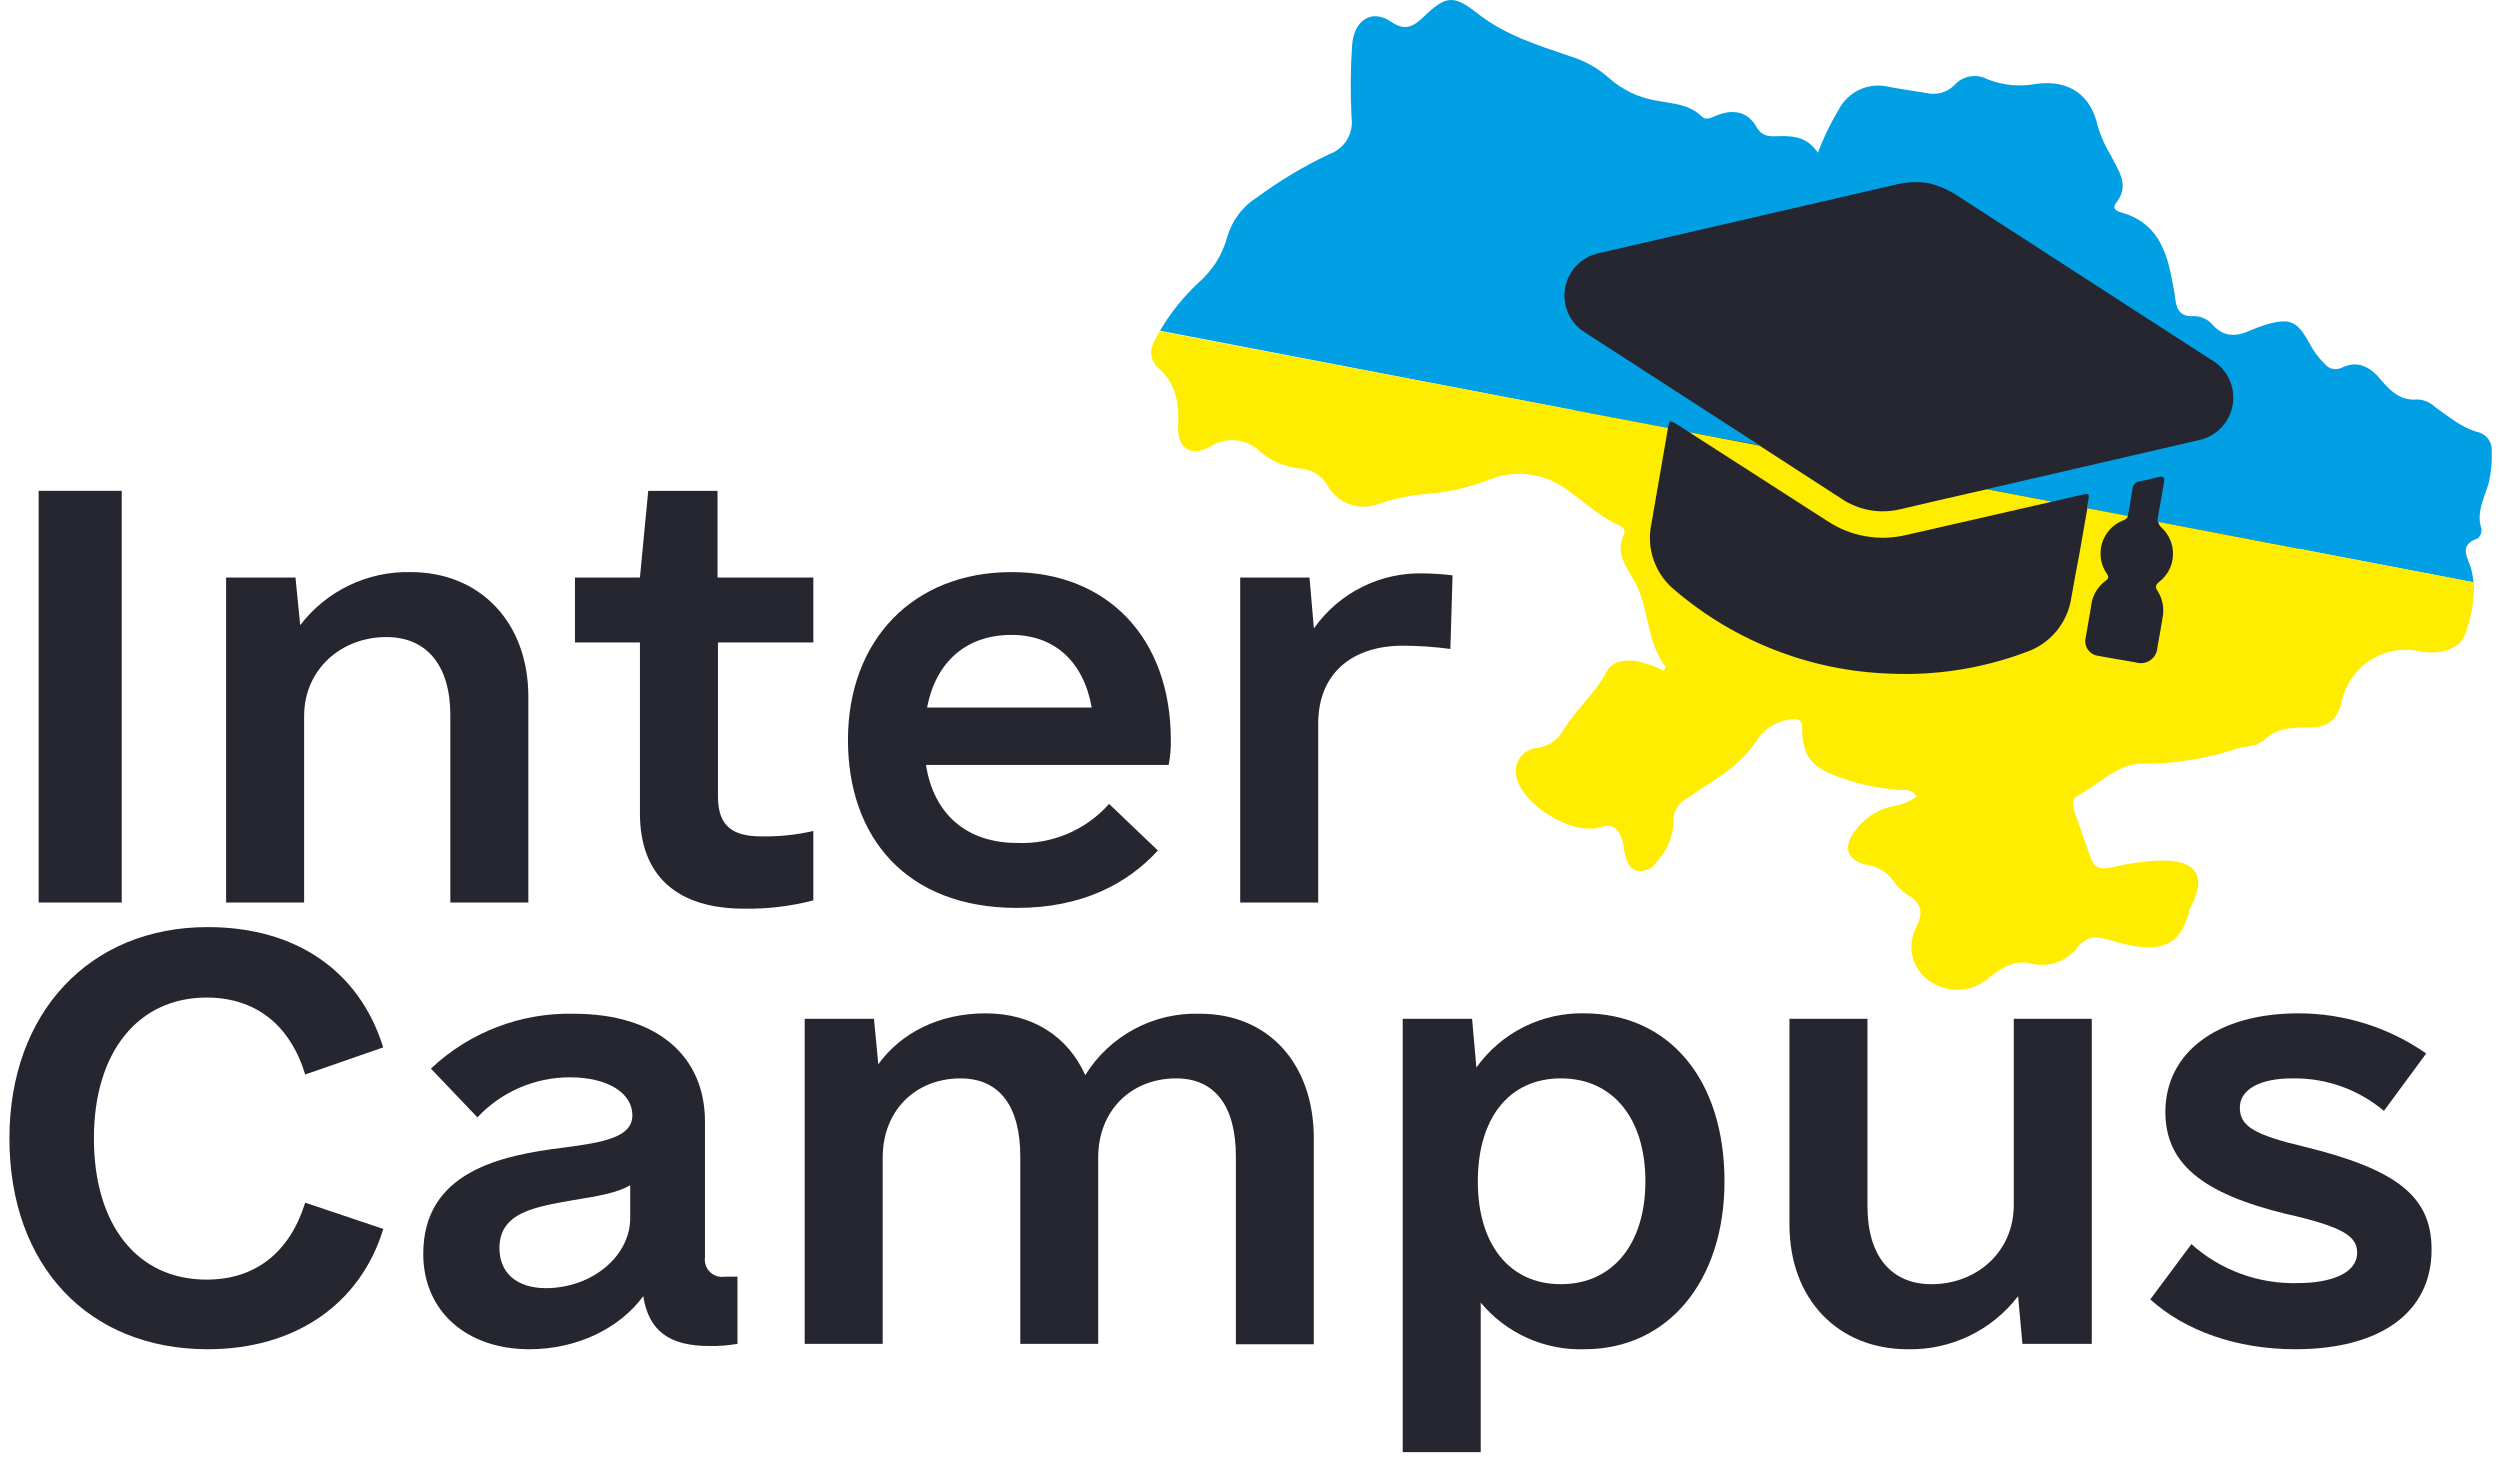
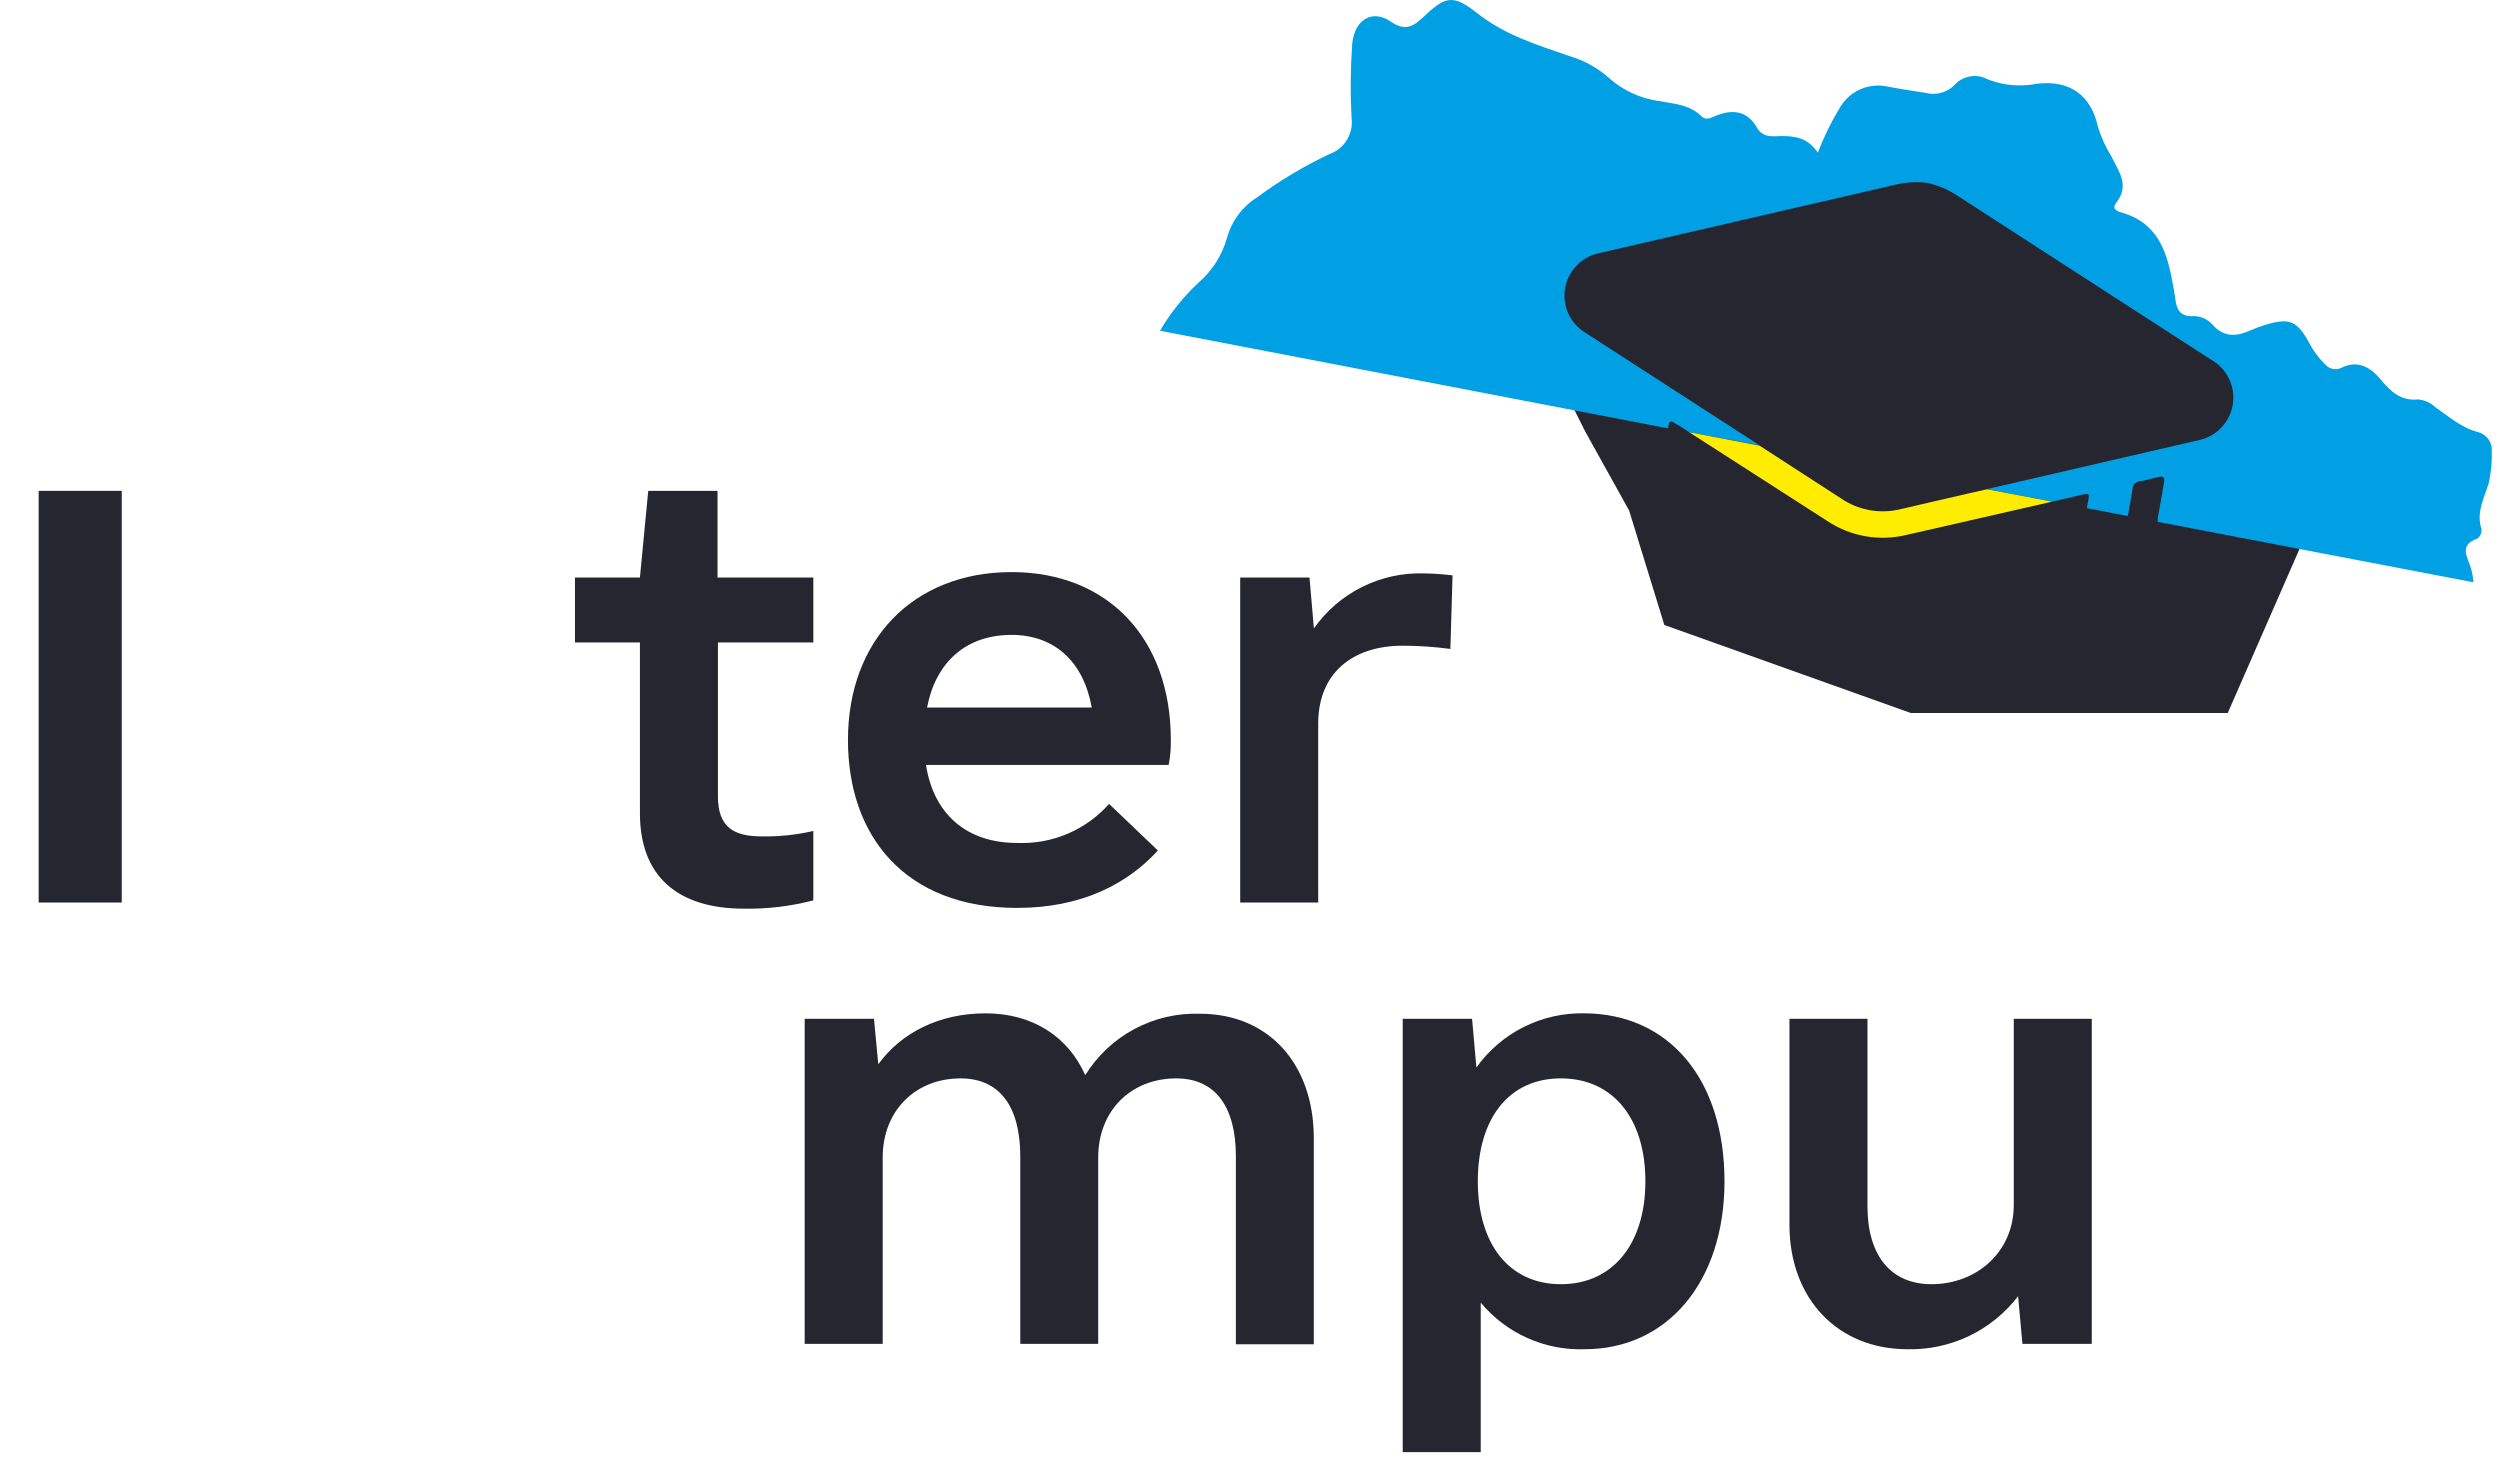
<svg xmlns="http://www.w3.org/2000/svg" width="142" height="83" viewBox="0 0 142 83" fill="none">
  <path d="M90.035 24.5L85.535 15.5L96.535 11L110.035 8L118.535 14L125.535 19.5L133.535 24.5L126.535 40.5H108.535L94.535 35.5L92.535 29L90.035 24.5Z" fill="#252630" />
  <path d="M141.361 27.436C141.101 28.295 140.639 29.097 140.946 30.05C140.957 30.15 140.943 30.251 140.905 30.345C140.868 30.438 140.807 30.52 140.729 30.584C139.587 30.975 140.21 31.707 140.37 32.339C140.432 32.581 140.473 32.827 140.493 33.075L122.56 29.64C122.549 29.569 122.549 29.498 122.56 29.427C122.688 28.753 122.796 28.068 122.919 27.384C122.966 27.134 122.886 27.025 122.617 27.091C122.254 27.181 121.886 27.28 121.517 27.346C121.412 27.358 121.314 27.407 121.242 27.485C121.17 27.563 121.129 27.665 121.126 27.771C121.06 28.243 120.961 28.715 120.885 29.187C120.878 29.229 120.867 29.27 120.852 29.309L118.54 28.866C118.54 28.738 118.587 28.606 118.606 28.479C118.686 28.007 118.667 28.007 118.233 28.106L116.567 28.493L112.849 27.785L124.807 25.02C125.309 24.931 125.772 24.69 126.132 24.328C126.492 23.967 126.731 23.503 126.817 23C126.903 22.497 126.831 21.98 126.611 21.52C126.391 21.059 126.035 20.678 125.59 20.428L124.481 19.715L111.112 11.07C110.614 10.751 110.065 10.521 109.489 10.391C108.9 10.313 108.302 10.341 107.724 10.476L90.806 14.383C90.326 14.486 89.888 14.731 89.548 15.085C89.207 15.44 88.981 15.887 88.897 16.371C88.814 16.855 88.877 17.353 89.078 17.801C89.279 18.249 89.61 18.626 90.027 18.885L99.937 25.289L95.94 24.548C95.695 24.383 95.468 24.227 95.195 24.076C94.859 23.859 94.822 23.873 94.751 24.274C94.751 24.274 94.751 24.312 94.751 24.331L65.889 18.786C66.482 17.773 67.219 16.852 68.079 16.053C68.849 15.386 69.409 14.509 69.688 13.529C69.948 12.566 70.562 11.737 71.406 11.207C72.691 10.257 74.066 9.435 75.511 8.753C75.928 8.605 76.281 8.317 76.51 7.939C76.738 7.561 76.829 7.115 76.767 6.677C76.694 5.291 76.707 3.903 76.804 2.519C76.918 1.141 77.928 0.481 79.018 1.24C79.815 1.788 80.287 1.5 80.863 0.953C82.109 -0.237 82.543 -0.322 83.907 0.75C85.478 1.991 87.319 2.557 89.145 3.185C89.962 3.425 90.718 3.84 91.358 4.402C92.149 5.116 93.135 5.58 94.189 5.733C95.053 5.898 95.95 5.922 96.639 6.601C96.908 6.866 97.2 6.681 97.488 6.564C98.432 6.181 99.267 6.318 99.781 7.229C100.15 7.875 100.725 7.724 101.197 7.729C101.981 7.729 102.684 7.828 103.255 8.673C103.577 7.817 103.976 6.992 104.449 6.21C104.71 5.711 105.131 5.315 105.644 5.083C106.157 4.851 106.733 4.798 107.28 4.931C107.978 5.063 108.696 5.167 109.394 5.28C109.676 5.351 109.972 5.348 110.253 5.272C110.534 5.196 110.791 5.049 110.999 4.846C111.228 4.583 111.539 4.406 111.882 4.343C112.225 4.281 112.579 4.336 112.886 4.501C113.772 4.852 114.74 4.942 115.675 4.761C117.539 4.52 118.78 5.398 119.167 7.219C119.35 7.804 119.605 8.364 119.927 8.885C120.328 9.711 120.984 10.518 120.206 11.509C119.875 11.929 120.375 12.033 120.616 12.104C122.457 12.675 123.037 14.142 123.353 15.808C123.429 16.209 123.514 16.61 123.561 17.012C123.641 17.639 123.891 18.003 124.608 17.955C124.816 17.956 125.02 18.002 125.208 18.09C125.395 18.178 125.561 18.306 125.694 18.465C126.336 19.177 127.048 19.111 127.822 18.767C128.104 18.644 128.392 18.537 128.686 18.446C130.054 18.045 130.465 18.215 131.158 19.465C131.39 19.92 131.697 20.333 132.064 20.688C132.173 20.82 132.322 20.912 132.489 20.949C132.656 20.987 132.83 20.968 132.985 20.895C133.929 20.423 134.646 20.862 135.226 21.561C135.807 22.259 136.378 22.783 137.359 22.689C137.724 22.723 138.066 22.879 138.331 23.132C139.105 23.661 139.804 24.302 140.771 24.548C141.006 24.612 141.211 24.757 141.35 24.957C141.489 25.157 141.553 25.4 141.531 25.643C141.552 26.245 141.495 26.848 141.361 27.436Z" fill="#01A0E4" />
-   <path d="M140.016 36.034C139.747 36.869 138.558 37.242 137.369 36.978C136.425 36.789 135.444 36.975 134.634 37.495C133.824 38.016 133.248 38.83 133.027 39.767C132.786 40.862 132.286 41.324 131.102 41.324C130.158 41.324 129.285 41.324 128.563 42.075C128.31 42.242 128.023 42.352 127.723 42.395C127.562 42.443 127.374 42.395 127.218 42.466C125.41 43.093 123.506 43.401 121.593 43.377C120.257 43.41 119.191 44.557 118.002 45.203C117.643 45.397 117.737 45.803 117.846 46.147C118.143 47.015 118.459 47.874 118.757 48.738C118.955 49.318 119.37 49.398 119.899 49.276C120.826 49.047 121.775 48.914 122.73 48.879C124.755 48.842 125.349 49.743 124.453 51.498C124.415 51.554 124.385 51.614 124.363 51.678C123.849 53.882 122.546 54.226 119.8 53.386C119.021 53.15 118.54 53.174 118.03 53.778C117.722 54.189 117.298 54.499 116.813 54.667C116.328 54.835 115.803 54.854 115.307 54.721C114.401 54.509 113.66 54.995 112.976 55.524C112.673 55.797 112.313 55.999 111.922 56.114C111.53 56.229 111.118 56.255 110.715 56.189C108.974 55.864 108.068 54.198 108.856 52.631C109.215 51.914 109.201 51.366 108.46 50.899C108.092 50.664 107.772 50.361 107.516 50.007C107.35 49.775 107.139 49.579 106.896 49.43C106.653 49.281 106.382 49.182 106.1 49.139C104.897 48.898 104.637 48.134 105.388 47.157C105.883 46.498 106.587 46.026 107.384 45.817C107.915 45.752 108.422 45.557 108.861 45.25C108.63 44.812 108.262 44.882 107.917 44.868C106.659 44.789 105.421 44.517 104.246 44.061C102.854 43.533 102.358 42.863 102.358 41.334C102.358 40.763 102.004 40.862 101.674 40.862C101.265 40.919 100.874 41.068 100.531 41.298C100.188 41.528 99.901 41.832 99.692 42.188C98.691 43.655 97.162 44.396 95.794 45.364C95.552 45.495 95.353 45.694 95.222 45.936C95.092 46.178 95.034 46.453 95.058 46.727C95.011 47.551 94.677 48.333 94.114 48.936C94.002 49.13 93.832 49.285 93.628 49.378C93.424 49.471 93.197 49.498 92.977 49.455C92.528 49.328 92.391 48.917 92.297 48.511C92.231 48.247 92.222 47.969 92.141 47.709C91.953 47.072 91.617 46.765 90.858 46.992C89.267 47.464 86.375 45.666 86.115 44.047C86.08 43.86 86.086 43.668 86.132 43.483C86.179 43.299 86.264 43.127 86.382 42.978C86.501 42.83 86.65 42.708 86.82 42.622C86.99 42.536 87.176 42.488 87.366 42.48C87.679 42.427 87.976 42.301 88.233 42.112C88.489 41.924 88.698 41.678 88.843 41.395C89.565 40.253 90.622 39.361 91.263 38.139C91.566 37.563 92.236 37.464 92.892 37.539C93.453 37.644 93.995 37.832 94.501 38.096C94.557 37.983 94.624 37.898 94.605 37.879C93.467 36.407 93.694 34.434 92.774 32.891C92.302 32.094 91.754 31.348 92.245 30.348C92.363 30.102 92.146 29.909 91.905 29.805C90.778 29.3 89.9 28.427 88.895 27.738C88.279 27.303 87.565 27.03 86.816 26.941C86.068 26.853 85.309 26.953 84.61 27.233C83.527 27.661 82.39 27.932 81.231 28.04C80.249 28.102 79.28 28.292 78.347 28.606C77.82 28.821 77.234 28.838 76.695 28.654C76.157 28.47 75.703 28.098 75.417 27.606C75.265 27.323 75.044 27.084 74.774 26.91C74.504 26.737 74.194 26.635 73.874 26.615C73.02 26.542 72.211 26.202 71.561 25.643C71.191 25.282 70.708 25.059 70.193 25.01C69.678 24.961 69.162 25.089 68.73 25.374C67.64 25.987 66.842 25.445 66.918 24.18C66.993 22.915 66.786 21.759 65.766 20.877C65.565 20.691 65.434 20.441 65.398 20.169C65.362 19.898 65.422 19.622 65.568 19.39C65.654 19.192 65.75 18.998 65.856 18.81L94.742 24.312C94.427 26.124 94.112 27.939 93.798 29.758C93.649 30.46 93.7 31.19 93.947 31.864C94.193 32.538 94.624 33.13 95.19 33.571C98.587 36.452 102.856 38.104 107.308 38.261C109.943 38.385 112.576 37.974 115.048 37.053C115.728 36.828 116.331 36.417 116.791 35.868C117.251 35.319 117.55 34.653 117.652 33.944C117.808 33.085 117.954 32.23 118.124 31.376L118.563 28.866L120.876 29.309C120.853 29.364 120.819 29.414 120.776 29.454C120.733 29.495 120.682 29.526 120.625 29.545C120.335 29.653 120.073 29.826 119.861 30.052C119.648 30.277 119.49 30.548 119.398 30.844C119.307 31.14 119.285 31.453 119.334 31.759C119.383 32.065 119.502 32.355 119.682 32.608C119.8 32.801 119.752 32.872 119.597 32.99C119.377 33.15 119.192 33.352 119.053 33.585C118.914 33.818 118.822 34.076 118.785 34.345C118.695 34.968 118.568 35.586 118.469 36.209C118.439 36.325 118.435 36.447 118.456 36.565C118.477 36.684 118.524 36.796 118.592 36.895C118.66 36.994 118.749 37.077 118.853 37.138C118.956 37.2 119.071 37.239 119.191 37.252C119.559 37.327 119.932 37.384 120.305 37.45L121.31 37.624C121.448 37.669 121.595 37.681 121.739 37.659C121.882 37.638 122.019 37.583 122.138 37.5C122.257 37.417 122.356 37.307 122.426 37.18C122.496 37.053 122.535 36.911 122.541 36.766C122.645 36.209 122.744 35.647 122.834 35.09C122.939 34.565 122.838 34.019 122.551 33.566C122.395 33.33 122.438 33.221 122.645 33.047C122.878 32.867 123.068 32.639 123.203 32.378C123.338 32.117 123.414 31.829 123.426 31.536C123.438 31.242 123.386 30.95 123.273 30.678C123.16 30.407 122.989 30.164 122.773 29.965C122.677 29.88 122.612 29.766 122.589 29.64L140.521 33.075C140.547 34.085 140.376 35.09 140.016 36.034Z" fill="#FEED01" />
  <path d="M116.562 28.493L108.299 30.381C107.527 30.57 106.724 30.596 105.941 30.456C105.159 30.316 104.414 30.014 103.755 29.569L95.94 24.548L99.942 25.312C101.49 26.313 103.033 27.308 104.576 28.314C105.066 28.647 105.622 28.874 106.206 28.978C106.79 29.082 107.389 29.061 107.964 28.918C109.215 28.62 110.465 28.342 111.716 28.049L112.858 27.79L116.562 28.493Z" fill="#FEED01" />
  <path d="M2.196 27.88H6.915V51.263H2.196V27.88Z" fill="#252630" />
-   <path d="M30.01 39.569V51.263H25.579V40.616C25.579 37.785 24.225 36.185 21.95 36.185C19.364 36.185 17.274 38.03 17.274 40.678V51.263H12.842V32.802H16.783L17.052 35.51C17.786 34.548 18.737 33.773 19.828 33.249C20.919 32.724 22.118 32.466 23.328 32.495C27.24 32.495 30.01 35.322 30.01 39.569Z" fill="#252630" />
  <path d="M40.779 36.492V45.232C40.779 46.954 41.643 47.506 43.243 47.506C44.236 47.526 45.228 47.423 46.197 47.199V51.14C44.911 51.477 43.585 51.636 42.256 51.612C38.481 51.612 36.348 49.767 36.348 46.194V36.492H32.658V32.802H36.348L36.82 27.88H40.756V32.802H46.197V36.492H40.779Z" fill="#252630" />
  <path d="M57.768 47.879C58.749 47.921 59.728 47.744 60.633 47.36C61.537 46.977 62.345 46.396 62.996 45.661L65.767 48.308C64.044 50.196 61.458 51.569 57.768 51.569C51.425 51.569 48.164 47.506 48.164 42.032C48.164 36.369 51.859 32.495 57.456 32.495C62.935 32.495 66.503 36.27 66.503 42.032C66.513 42.507 66.472 42.981 66.38 43.447H52.596C53.025 46.213 54.875 47.879 57.768 47.879ZM52.657 40.187H62.01C61.538 37.539 59.858 36.062 57.456 36.062C54.875 36.062 53.153 37.601 52.657 40.187Z" fill="#252630" />
  <path d="M82.505 32.679L82.382 36.86C81.484 36.74 80.58 36.678 79.674 36.676C76.842 36.676 74.874 38.214 74.874 41.107V51.263H70.443V32.802H74.379L74.629 35.694C75.333 34.693 76.275 33.882 77.371 33.337C78.467 32.791 79.682 32.528 80.905 32.57C81.44 32.578 81.974 32.615 82.505 32.679Z" fill="#252630" />
-   <path d="M0.535 64.66C0.535 57.52 5.089 52.659 11.795 52.659C16.783 52.659 20.412 55.123 21.766 59.492L17.335 61.031C16.471 58.199 14.504 56.661 11.733 56.661C7.859 56.661 5.334 59.738 5.334 64.66C5.334 69.582 7.798 72.682 11.733 72.682C14.504 72.682 16.453 71.144 17.335 68.312L21.771 69.803C20.478 74.051 16.788 76.637 11.8 76.637C5.028 76.637 0.535 71.899 0.535 64.66Z" fill="#252630" />
-   <path d="M41.888 72.512V76.33C41.36 76.423 40.824 76.464 40.288 76.453C38.014 76.453 36.843 75.589 36.537 73.621C35.182 75.466 32.761 76.637 30.072 76.637C26.504 76.637 24.041 74.48 24.041 71.219C24.041 66.543 28.472 65.622 31.983 65.188C34.38 64.881 35.919 64.575 35.919 63.343C35.919 62.111 34.564 61.191 32.351 61.191C31.37 61.193 30.399 61.396 29.499 61.787C28.599 62.178 27.788 62.749 27.117 63.466L24.475 60.696C26.667 58.629 29.585 57.51 32.596 57.581C37.273 57.581 40.043 59.941 40.043 63.716V71.408C40.021 71.559 40.034 71.713 40.082 71.857C40.13 72.002 40.211 72.133 40.319 72.241C40.426 72.349 40.558 72.43 40.703 72.478C40.847 72.526 41.001 72.539 41.152 72.517L41.888 72.512ZM35.796 69.209V67.321C35.06 67.751 34.012 67.935 32.492 68.18C30.402 68.553 28.368 68.86 28.368 70.889C28.368 72.305 29.354 73.168 31.015 73.168C33.644 73.154 35.796 71.342 35.796 69.19V69.209Z" fill="#252630" />
  <path d="M74.624 64.66V76.354H70.198V65.684C70.198 62.852 69.027 61.253 66.809 61.253C64.228 61.253 62.378 63.098 62.378 65.745V76.33H57.952V65.684C57.952 62.852 56.782 61.253 54.563 61.253C51.982 61.253 50.137 63.098 50.137 65.745V76.33H45.706V57.869H49.642L49.887 60.45C51.18 58.667 53.337 57.558 55.979 57.558C58.622 57.558 60.656 58.851 61.642 61.069C62.326 59.964 63.289 59.06 64.434 58.448C65.579 57.835 66.866 57.536 68.164 57.581C72.043 57.581 74.624 60.413 74.624 64.66Z" fill="#252630" />
  <path d="M97.951 67.099C97.951 72.819 94.69 76.636 90.013 76.636C88.891 76.675 87.776 76.457 86.752 75.998C85.728 75.539 84.823 74.852 84.105 73.989V82.483H79.674V57.869H83.614L83.859 60.634C84.554 59.66 85.476 58.871 86.545 58.334C87.614 57.798 88.798 57.531 89.994 57.557C94.812 57.581 97.951 61.314 97.951 67.099ZM93.458 67.099C93.458 63.527 91.613 61.252 88.659 61.252C85.704 61.252 83.94 63.527 83.94 67.099C83.94 70.672 85.723 72.942 88.659 72.942C91.594 72.942 93.458 70.667 93.458 67.099Z" fill="#252630" />
  <path d="M118.813 57.869V76.33H114.873L114.628 73.621C113.893 74.583 112.941 75.357 111.851 75.881C110.76 76.405 109.561 76.664 108.351 76.637C104.411 76.637 101.641 73.805 101.641 69.558V57.869H106.072V68.515C106.072 71.347 107.426 72.942 109.706 72.942C112.287 72.942 114.382 71.097 114.382 68.449V57.869H118.813Z" fill="#252630" />
-   <path d="M122.136 73.805L124.471 70.667C126.126 72.146 128.284 72.938 130.502 72.88C132.39 72.88 133.886 72.328 133.886 71.158C133.886 70.214 133.088 69.681 129.828 68.945C125.028 67.774 122.994 66.052 122.994 63.159C122.994 59.776 125.949 57.558 130.545 57.558C133.142 57.556 135.677 58.352 137.808 59.837L135.406 63.098C133.944 61.868 132.086 61.213 130.177 61.253C128.393 61.253 127.223 61.866 127.223 62.914C127.223 63.961 128.025 64.452 130.856 65.127C136.146 66.42 138.114 67.958 138.114 70.974C138.114 74.541 135.221 76.637 130.361 76.637C127.058 76.637 124.103 75.589 122.136 73.805Z" fill="#252630" />
</svg>